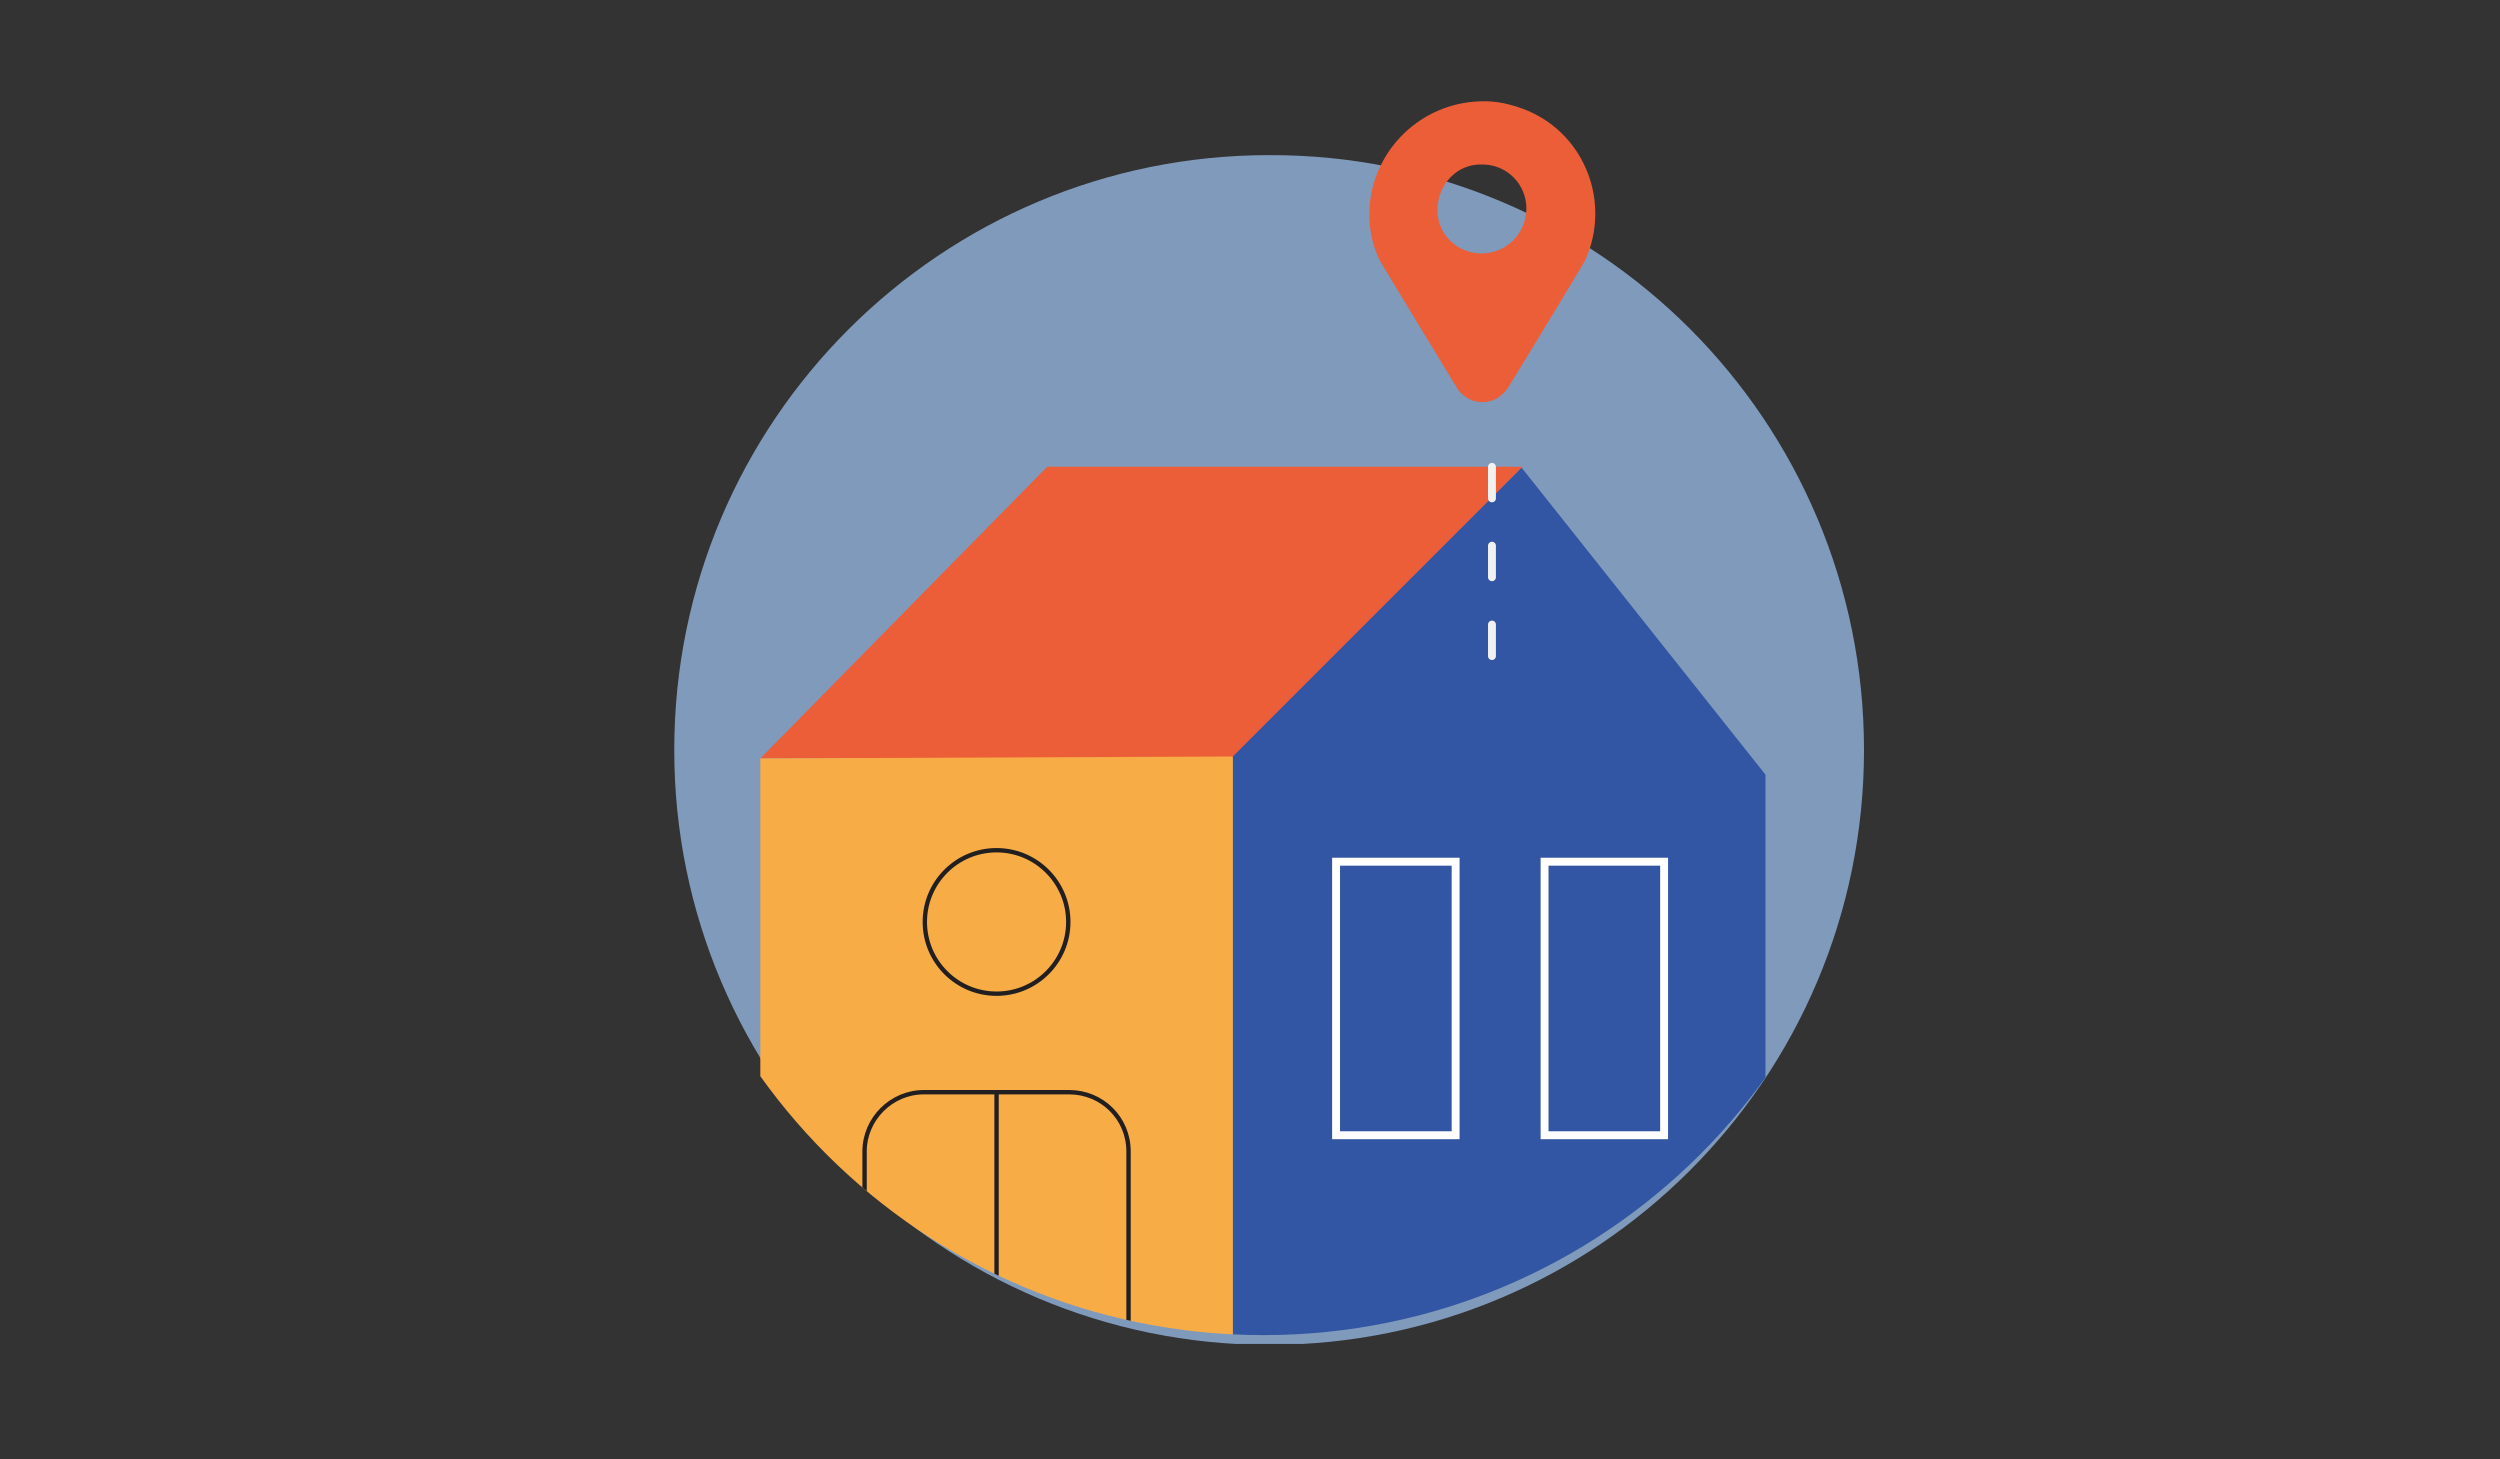
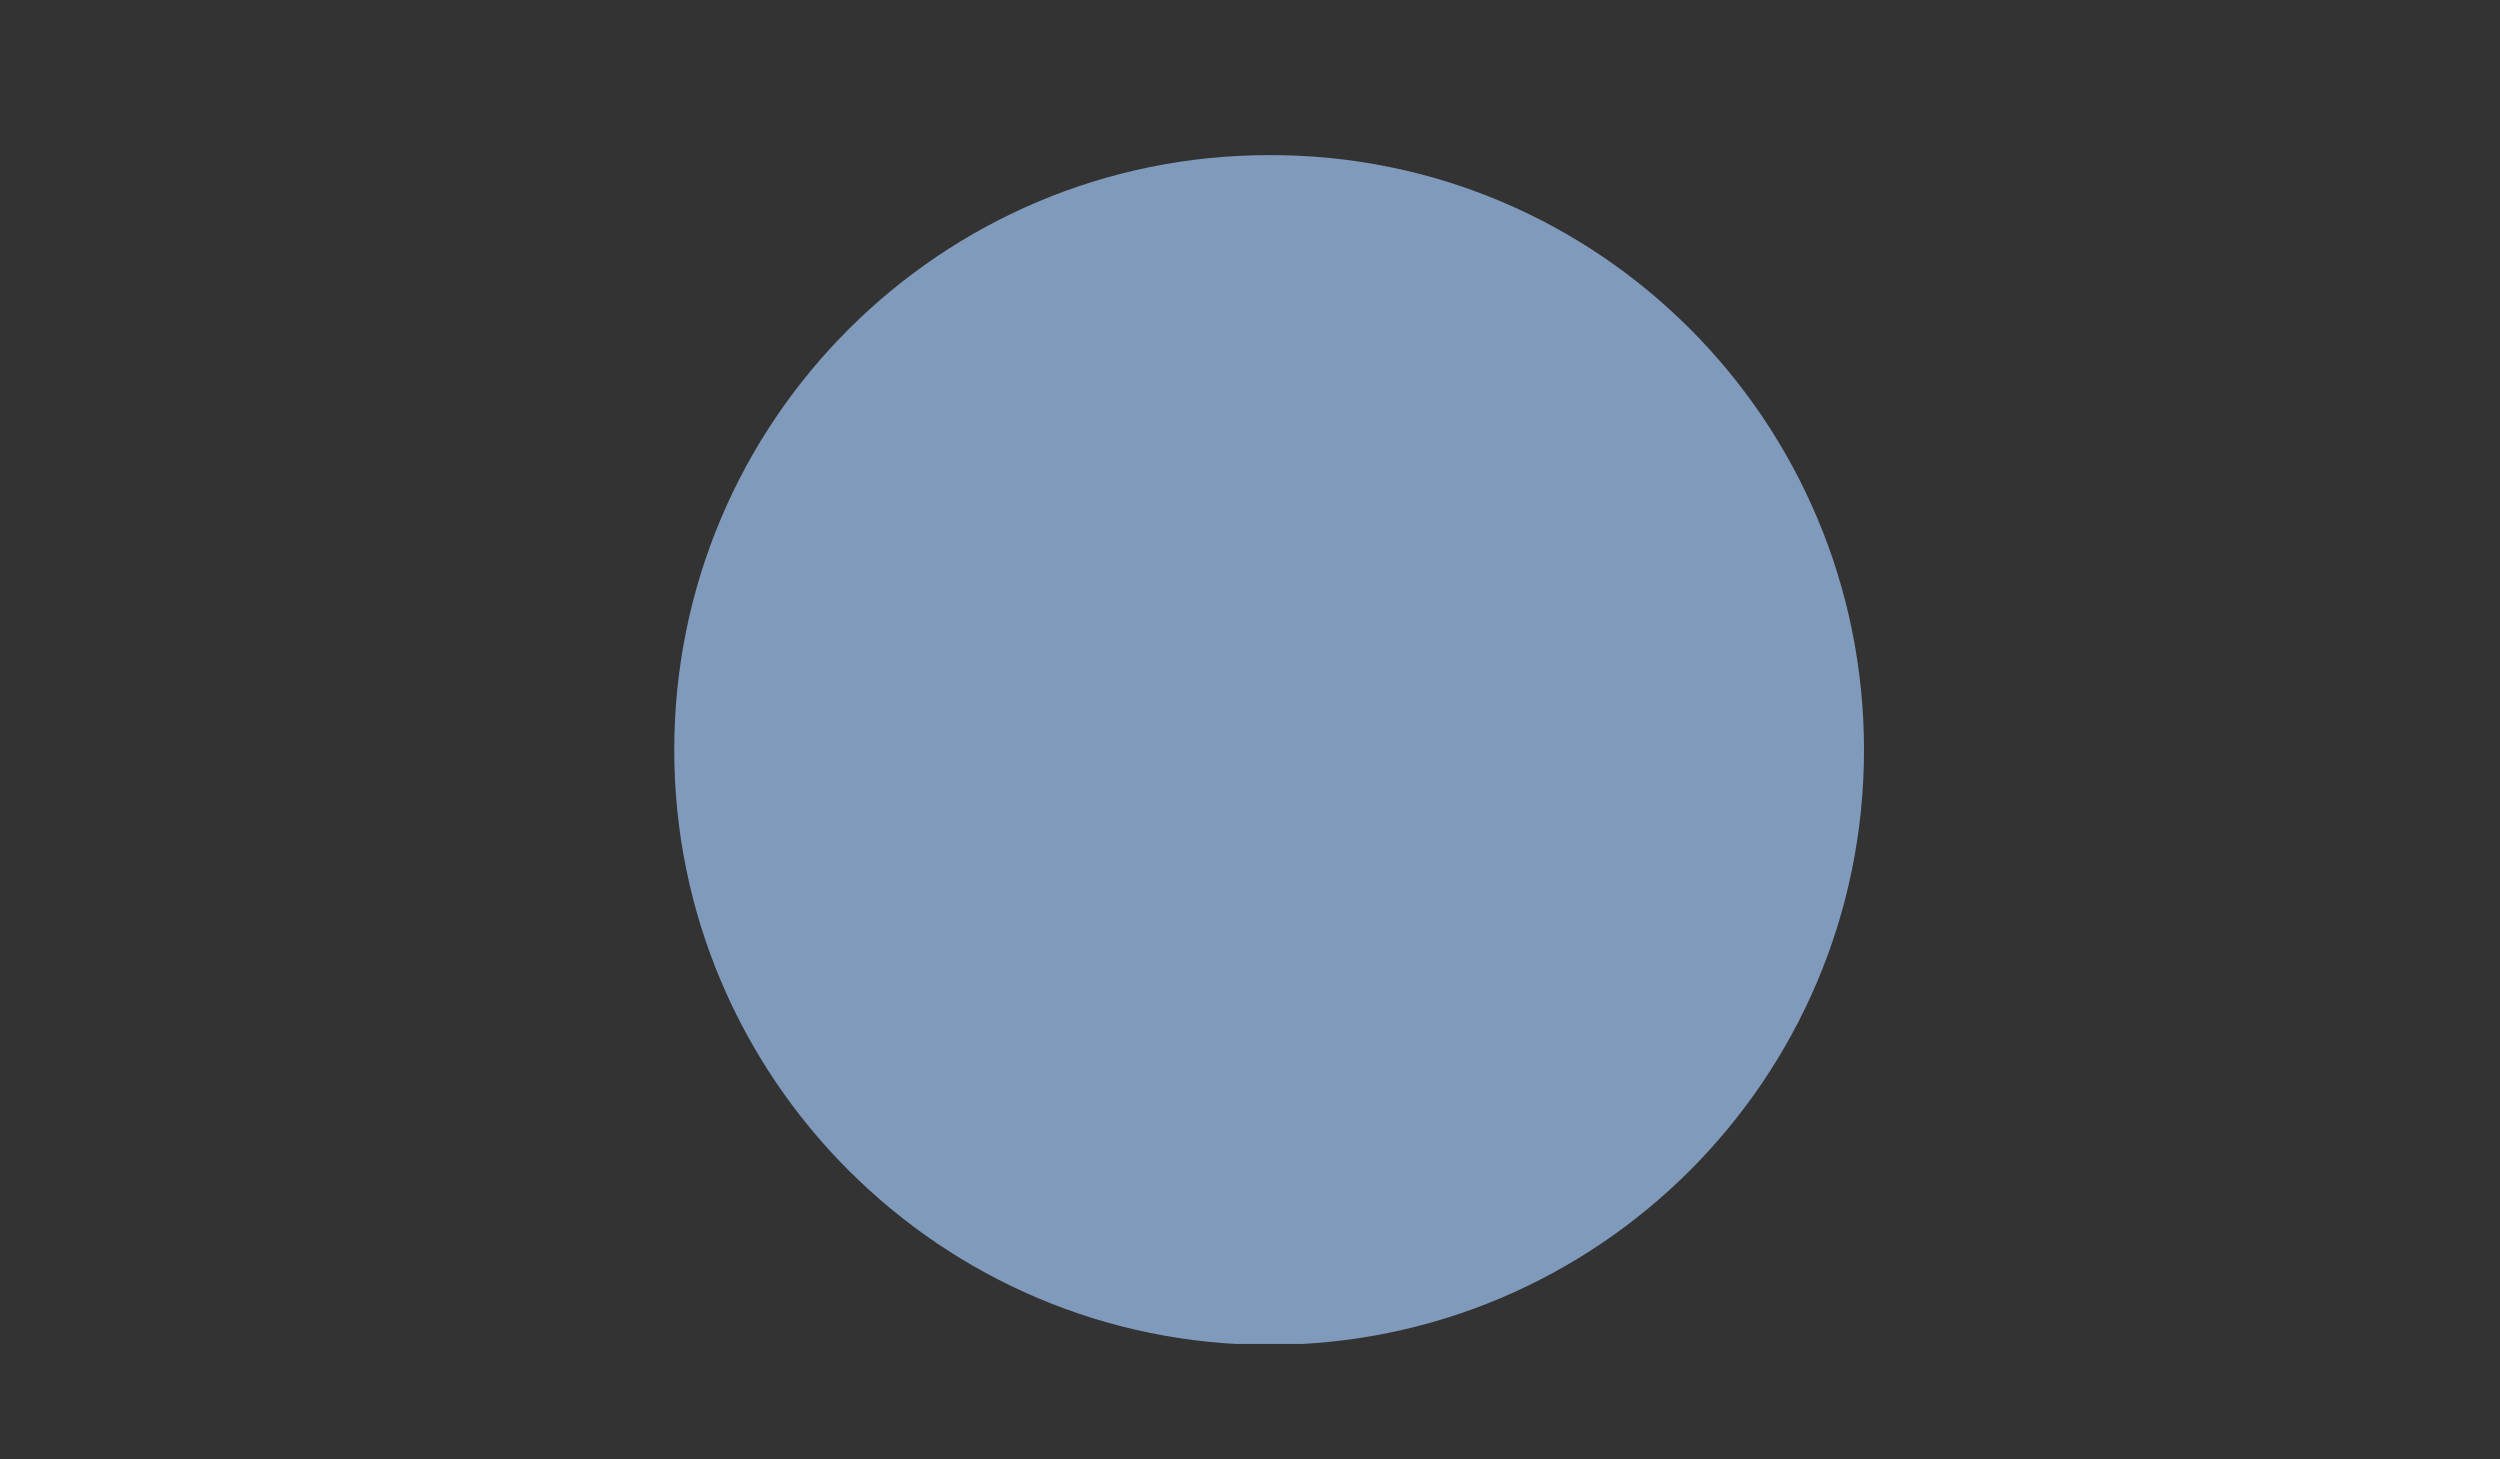
<svg xmlns="http://www.w3.org/2000/svg" xmlns:xlink="http://www.w3.org/1999/xlink" version="1.1" id="Capa_1" x="0px" y="0px" viewBox="0 0 261.4 152.6" style="enable-background:new 0 0 261.4 152.6;" xml:space="preserve">
  <rect x="0" y="0" width="261.4" height="152.6" fill="#333333" stroke="none" />
  <style type="text/css">
	.st0{opacity:0.8;}
	.st1{clip-path:url(#SVGID_00000170996880377219142800000005279490438570644133_);}
	.st2{fill:#94B4DF;}
	.st3{clip-path:url(#SVGID_00000008148909347880150060000010431300711968024767_);}
	.st4{fill:#EB5E37;}
	.st5{fill:#3256A3;}
	.st6{fill:#F8AC46;}
	.st7{fill:none;stroke:#221F20;stroke-width:0.457;stroke-miterlimit:10;}
	.st8{fill:none;stroke:#FFFFFF;stroke-width:0.826;stroke-linecap:round;stroke-miterlimit:10;}
	.st9{fill:none;stroke:#F1F1F0;stroke-width:0.826;stroke-linecap:round;stroke-linejoin:round;stroke-dasharray:3.298,4.947;}
</style>
  <g id="Grupo_687" transform="translate(3 7.72)" class="st0">
    <g id="Grupo_666_00000160885724146204961730000016939198139659127688_">
      <g>
        <g>
          <defs>
            <rect id="SVGID_1_" x="67.5" y="8.4" width="124.4" height="124.4" />
          </defs>
          <clipPath id="SVGID_00000069356129206582892100000012664337263500992443_">
            <use xlink:href="#SVGID_1_" style="overflow:visible;" />
          </clipPath>
          <g id="Grupo_665_00000022554798754152292860000007564496069607495050_" style="clip-path:url(#SVGID_00000069356129206582892100000012664337263500992443_);">
            <path id="Trazado_1234_00000112625686822647280700000012065685410978717374_" class="st2" d="M191.9,70.7       c0,34.4-27.9,62.2-62.2,62.2S67.5,105,67.5,70.7c0-34.4,27.9-62.2,62.2-62.2C164.1,8.4,191.9,36.3,191.9,70.7" />
          </g>
        </g>
      </g>
    </g>
  </g>
  <g id="Grupo_657">
    <g>
      <g>
        <defs>
-           <path id="SVGID_00000147207163414664671600000006440828287500854444_" d="M67.5,8.4V75c0,35.7,28.9,64.6,64.6,64.6      s64.6-28.9,64.6-64.6V8.4H67.5z" />
-         </defs>
+           </defs>
        <clipPath id="SVGID_00000072244720876986977630000006813659613872829871_">
          <use xlink:href="#SVGID_00000147207163414664671600000006440828287500854444_" style="overflow:visible;" />
        </clipPath>
        <g id="Grupo_656" style="clip-path:url(#SVGID_00000072244720876986977630000006813659613872829871_);">
          <path id="Trazado_1208" class="st4" d="M129.1,79.3H79.5l30-30.5h49.7L129.1,79.3z" />
          <path id="Trazado_1209" class="st5" d="M159.1,48.9l-30.2,30.2v70h55.7V81L159.1,48.9z" />
-           <path id="Trazado_1210" class="st6" d="M79.5,79.3v69.8h49.4v-70L79.5,79.3z" />
+           <path id="Trazado_1210" class="st6" d="M79.5,79.3h49.4v-70L79.5,79.3z" />
          <path id="Trazado_1211" class="st7" d="M111.8,114.2H96.6c-3.4,0-6.2,2.8-6.2,6.2v0v28.8H118v-28.8      C118,116.9,115.2,114.2,111.8,114.2L111.8,114.2z" />
          <rect id="Rectángulo_491" x="139.7" y="90.1" class="st8" width="12.5" height="28.6" />
-           <rect id="Rectángulo_492" x="161.5" y="90.1" class="st8" width="12.5" height="28.6" />
          <circle id="Elipse_134" class="st7" cx="104.2" cy="96.4" r="7.5" />
          <line id="Línea_383" class="st7" x1="104.2" y1="114.2" x2="104.2" y2="149.1" />
          <path id="Trazado_1212" class="st4" d="M154.9,26.5c-2.6,0-4.7-2.1-4.6-4.7s2.1-4.7,4.7-4.6c2.6,0,4.6,2.1,4.6,4.6      C159.6,24.4,157.5,26.5,154.9,26.5 M154.7,10.6c-6.1,0.2-11.1,5-11.5,11.1c-0.1,1.9,0.2,3.7,1,5.4c0,0.1,4.9,8.1,8.1,13.4      c0.9,1.5,2.8,2,4.3,1.1c0.4-0.3,0.8-0.6,1.1-1.1c3.2-5.2,8.1-13.3,8.1-13.4c2.6-5.9,0-12.9-6-15.5      C158.1,10.9,156.4,10.5,154.7,10.6" />
          <line id="Línea_384" class="st9" x1="156" y1="68.6" x2="156" y2="47.7" />
        </g>
      </g>
    </g>
  </g>
</svg>